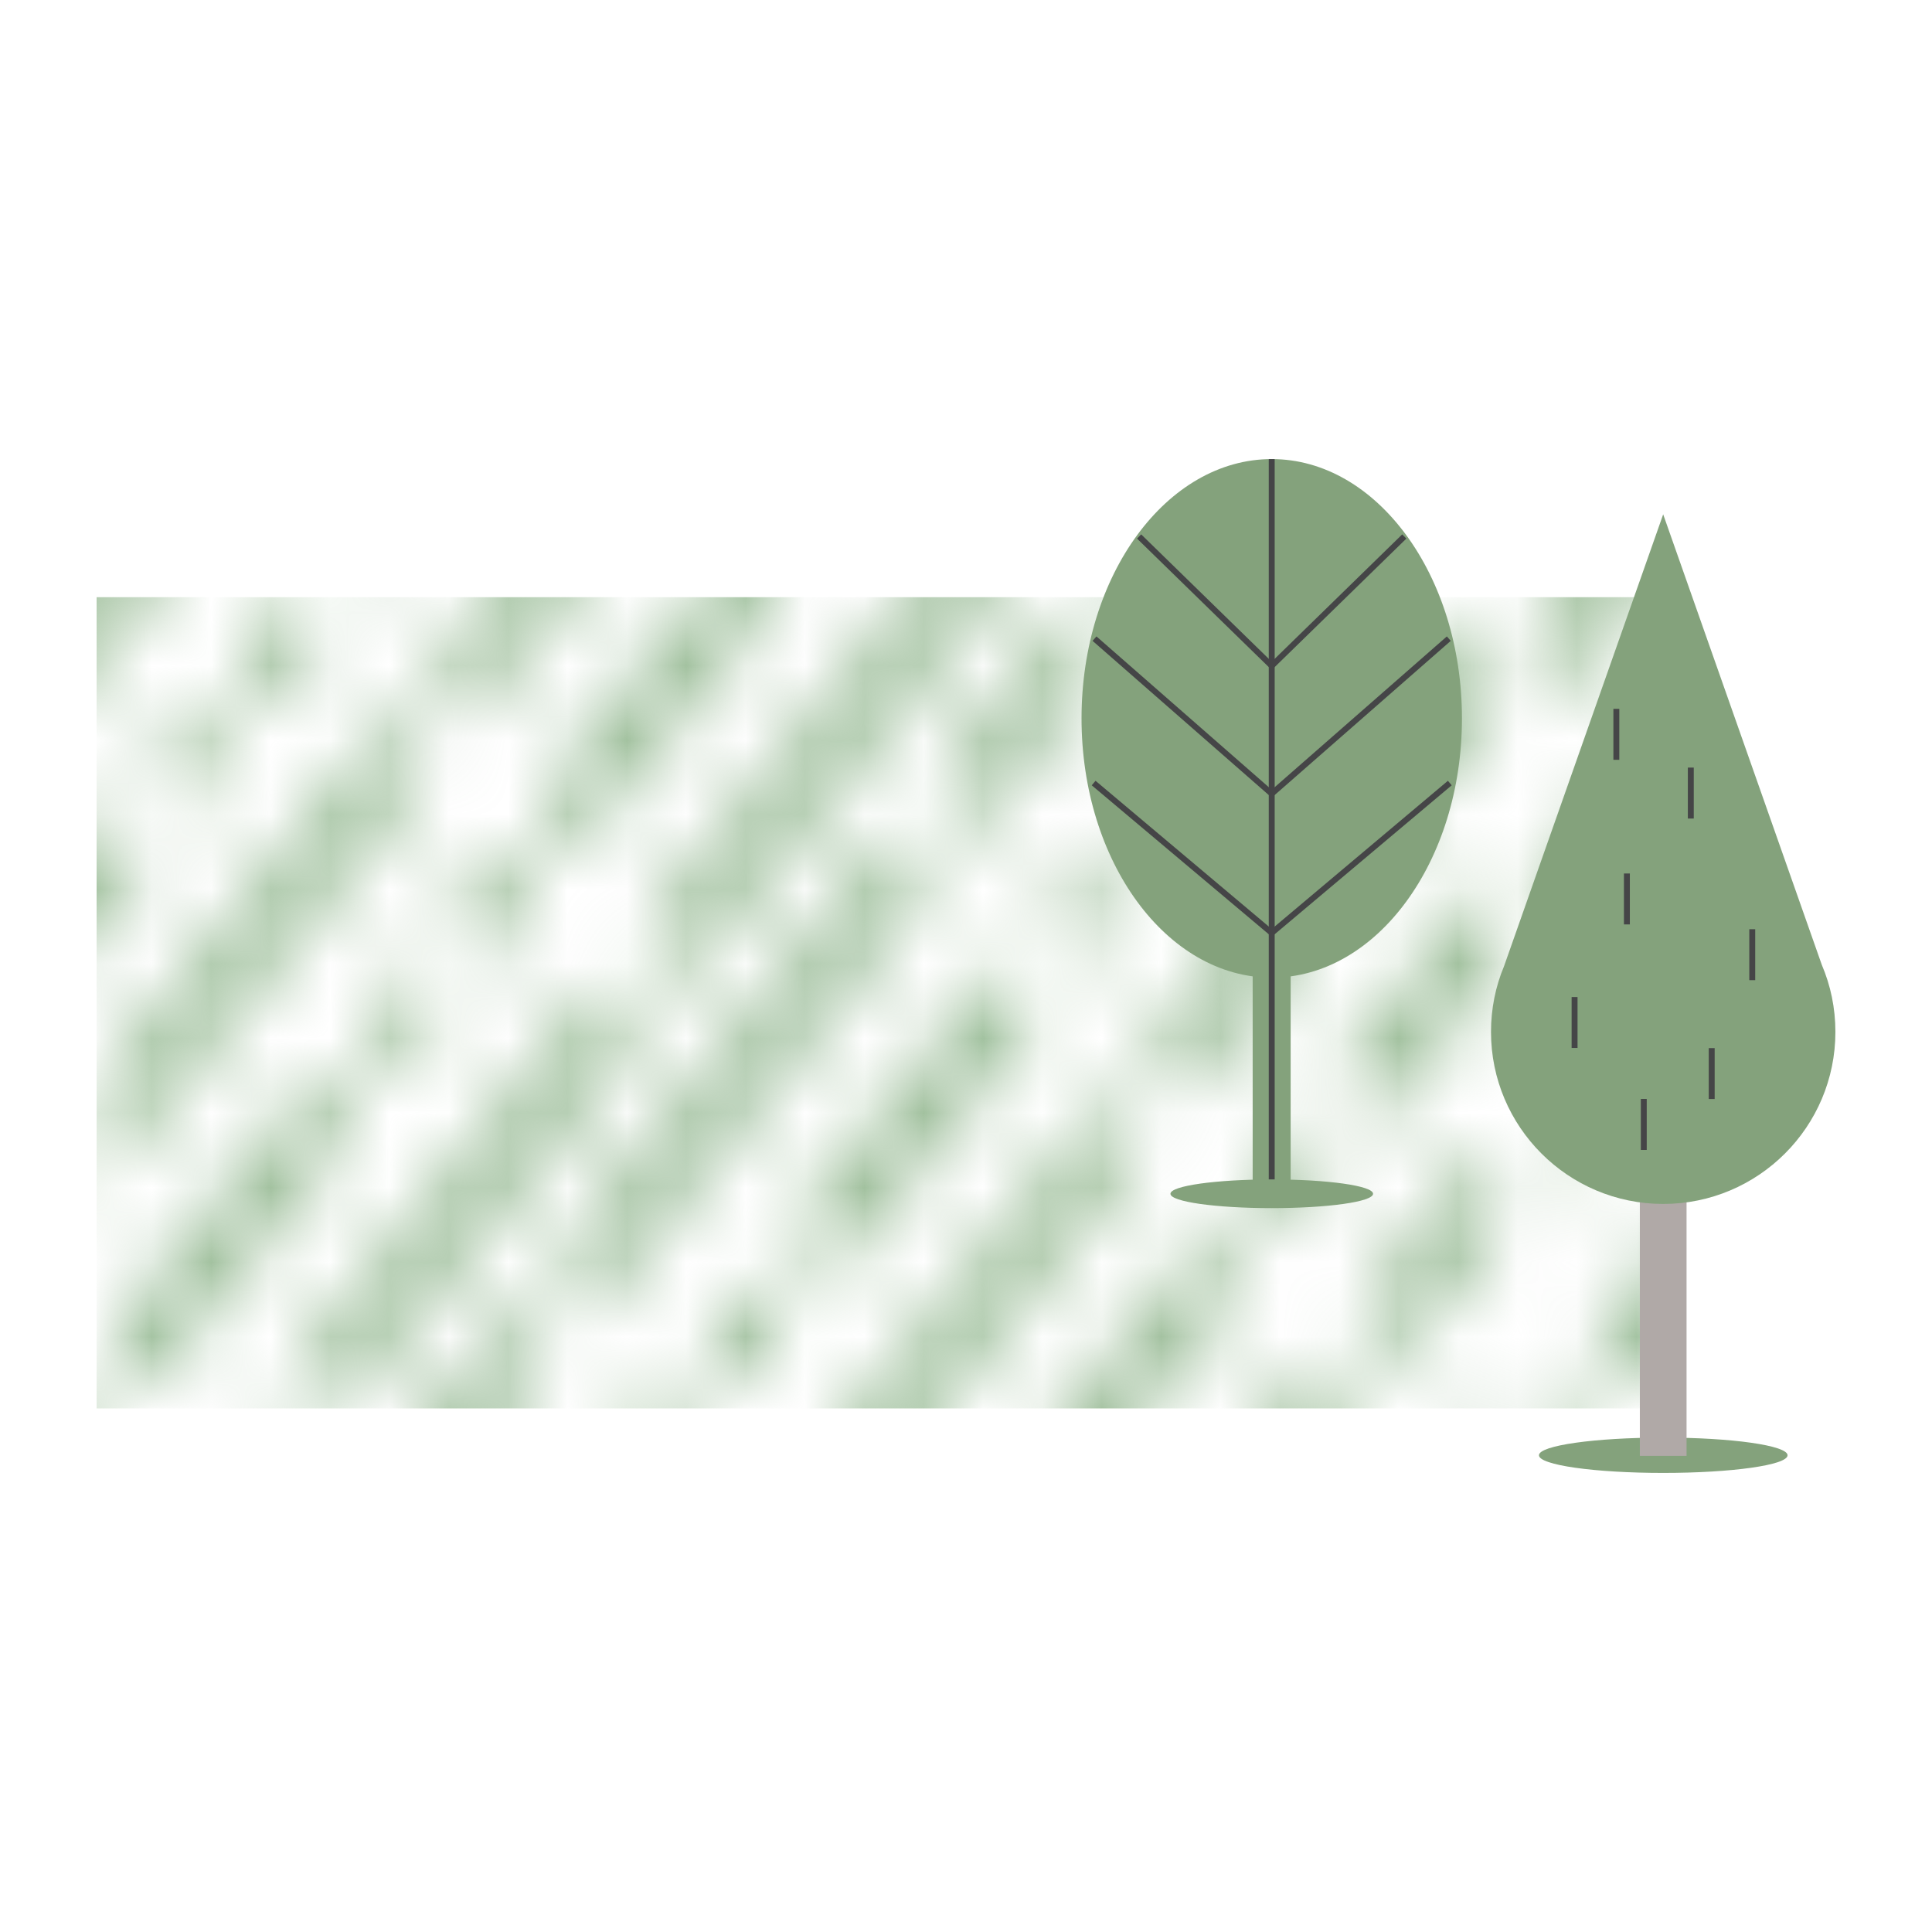
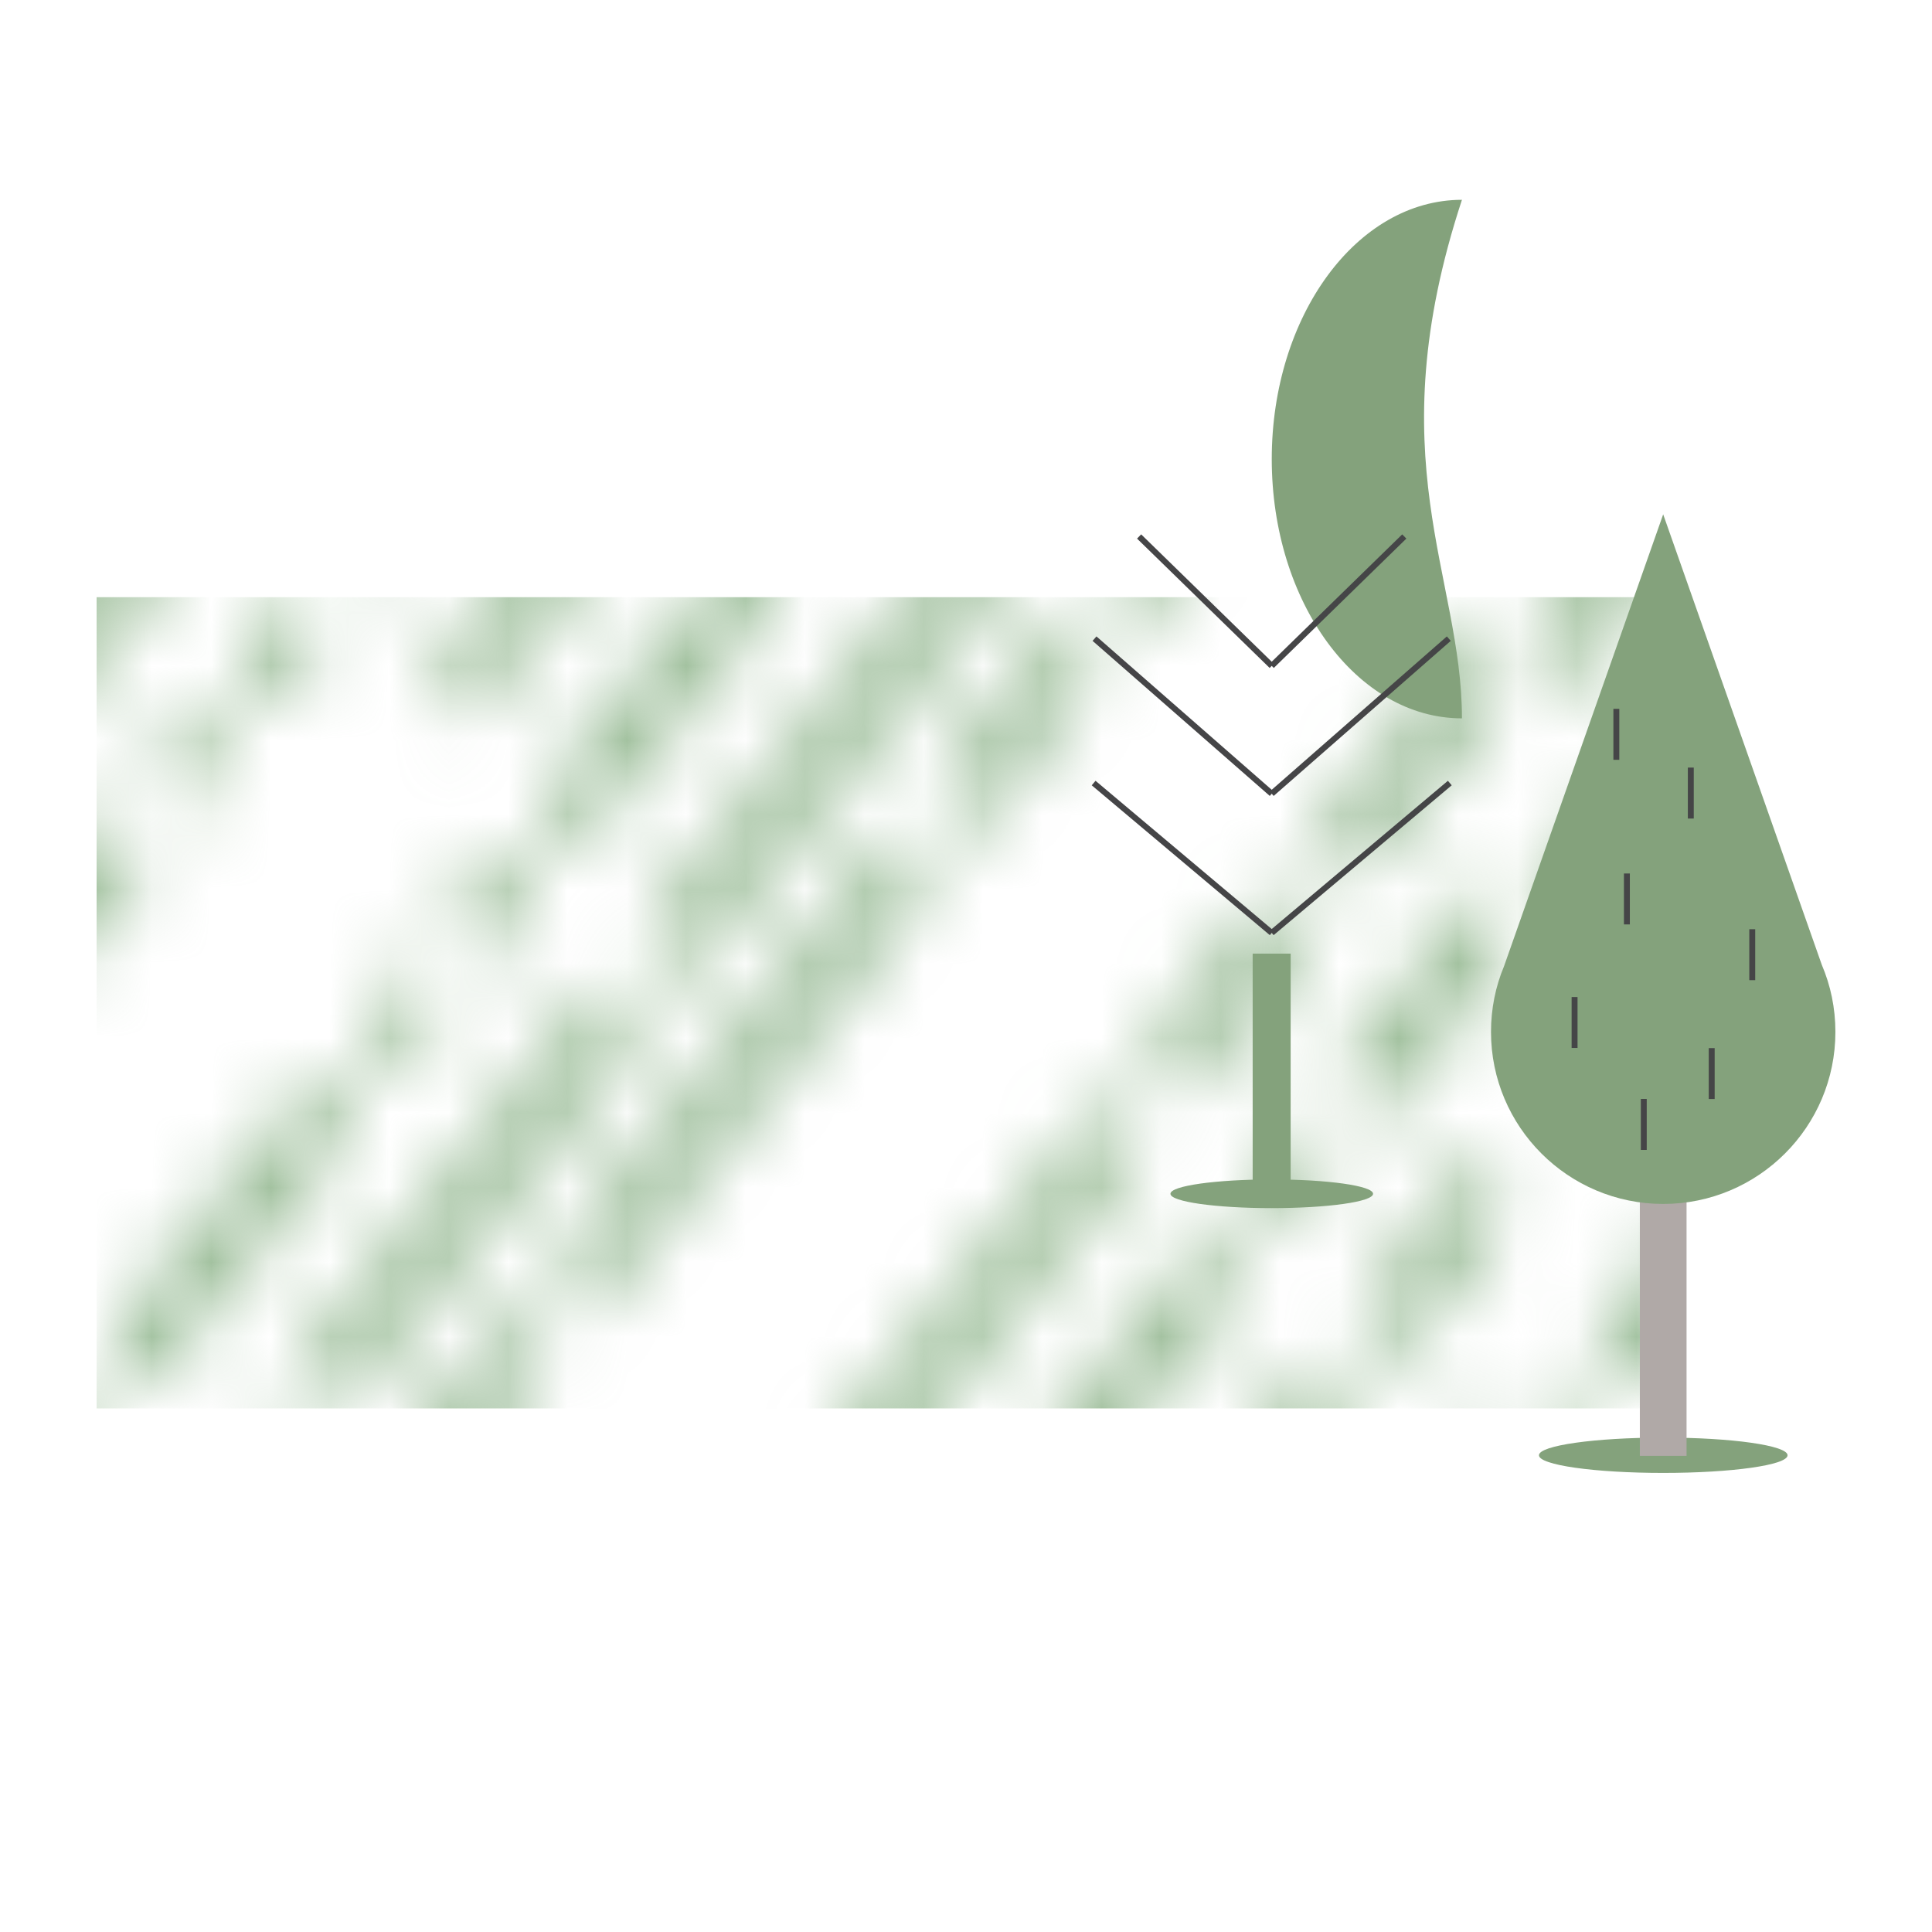
<svg xmlns="http://www.w3.org/2000/svg" xmlns:xlink="http://www.w3.org/1999/xlink" version="1.1" id="Layer_1" x="0px" y="0px" width="50px" height="50px" viewBox="0 0 50 50" style="enable-background:new 0 0 50 50;" xml:space="preserve">
  <pattern x="-24.5" y="75.5" width="24.192" height="24.192" patternUnits="userSpaceOnUse" id="SVGID_3_" viewBox="23.316 -47.511 24.192 24.192" style="overflow:visible;">
    <g>
      <polygon style="fill:none;" points="23.316,-23.318 47.508,-23.318 47.508,-47.511 23.316,-47.511   " />
      <g>
        <polygon style="fill:none;" points="23.316,-23.318 47.508,-23.318 47.508,-47.512 23.316,-47.512    " />
        <g>
          <g>
            <defs>
              <rect id="SVGID_1_" x="23.316" y="-47.51" width="24.192" height="24.192" />
            </defs>
            <clipPath id="SVGID_2_">
              <use xlink:href="#SVGID_1_" style="overflow:visible;" />
            </clipPath>
            <line style="clip-path:url(#SVGID_2_);fill:none;stroke:#9ABC97;stroke-dasharray:8,1,3,1;" x1="46.963" y1="-0.354" x2="70.472" y2="-23.861" />
          </g>
          <g>
            <defs>
              <rect id="SVGID_4_" x="23.316" y="-47.51" width="24.192" height="24.192" />
            </defs>
            <clipPath id="SVGID_5_">
              <use xlink:href="#SVGID_4_" style="overflow:visible;" />
            </clipPath>
            <line style="clip-path:url(#SVGID_5_);fill:none;stroke:#9ABC97;stroke-dasharray:8,1,3,1;" x1="22.771" y1="-0.354" x2="46.278" y2="-23.861" />
          </g>
          <g>
            <defs>
              <rect id="SVGID_6_" x="23.316" y="-47.51" width="24.192" height="24.192" />
            </defs>
            <clipPath id="SVGID_7_">
              <use xlink:href="#SVGID_6_" style="overflow:visible;" />
            </clipPath>
-             <line style="clip-path:url(#SVGID_7_);fill:none;stroke:#9ABC97;stroke-dasharray:8,1,3,1;" x1="46.963" y1="-24.547" x2="70.472" y2="-48.054" />
          </g>
          <g>
            <defs>
              <rect id="SVGID_8_" x="23.316" y="-47.51" width="24.192" height="24.192" />
            </defs>
            <clipPath id="SVGID_9_">
              <use xlink:href="#SVGID_8_" style="overflow:visible;" />
            </clipPath>
            <line style="clip-path:url(#SVGID_9_);fill:none;stroke:#9ABC97;stroke-dasharray:8,1,3,1;" x1="22.771" y1="-24.547" x2="46.278" y2="-48.054" />
          </g>
          <g>
            <defs>
-               <rect id="SVGID_10_" x="23.316" y="-47.51" width="24.192" height="24.192" />
-             </defs>
+               </defs>
            <clipPath id="SVGID_11_">
              <use xlink:href="#SVGID_10_" style="overflow:visible;" />
            </clipPath>
            <line style="clip-path:url(#SVGID_11_);fill:none;stroke:#9ABC97;stroke-dasharray:5,1,1,1;" x1="24.545" y1="-22.773" x2="48.052" y2="-46.279" />
          </g>
          <g>
            <defs>
              <rect id="SVGID_12_" x="23.316" y="-47.51" width="24.192" height="24.192" />
            </defs>
            <clipPath id="SVGID_13_">
              <use xlink:href="#SVGID_12_" style="overflow:visible;" />
            </clipPath>
            <line style="clip-path:url(#SVGID_13_);fill:none;stroke:#9ABC97;stroke-dasharray:8,1,3,1;" x1="26.326" y1="-20.992" x2="49.833" y2="-44.498" />
          </g>
          <g>
            <defs>
              <rect id="SVGID_14_" x="23.316" y="-47.51" width="24.192" height="24.192" />
            </defs>
            <clipPath id="SVGID_15_">
              <use xlink:href="#SVGID_14_" style="overflow:visible;" />
            </clipPath>
            <line style="clip-path:url(#SVGID_15_);fill:none;stroke:#9ABC97;stroke-dasharray:5,1,1,1;" x1="28.1" y1="-19.22" x2="51.605" y2="-42.726" />
          </g>
          <g>
            <defs>
              <rect id="SVGID_16_" x="23.316" y="-47.51" width="24.192" height="24.192" />
            </defs>
            <clipPath id="SVGID_17_">
              <use xlink:href="#SVGID_16_" style="overflow:visible;" />
            </clipPath>
            <line style="clip-path:url(#SVGID_17_);fill:none;stroke:#9ABC97;stroke-dasharray:8,1,3,1;" x1="29.858" y1="-17.459" x2="53.367" y2="-40.966" />
          </g>
          <g>
            <defs>
              <rect id="SVGID_18_" x="23.316" y="-47.51" width="24.192" height="24.192" />
            </defs>
            <clipPath id="SVGID_19_">
              <use xlink:href="#SVGID_18_" style="overflow:visible;" />
            </clipPath>
            <line style="clip-path:url(#SVGID_19_);fill:none;stroke:#9ABC97;stroke-dasharray:8,1,3,1;" x1="33.407" y1="-13.912" x2="56.914" y2="-37.418" />
          </g>
          <g>
            <defs>
              <rect id="SVGID_20_" x="23.316" y="-47.51" width="24.192" height="24.192" />
            </defs>
            <clipPath id="SVGID_21_">
              <use xlink:href="#SVGID_20_" style="overflow:visible;" />
            </clipPath>
            <line style="clip-path:url(#SVGID_21_);fill:none;stroke:#9ABC97;stroke-dasharray:5,1,1,1;" x1="31.632" y1="-15.686" x2="55.139" y2="-39.193" />
          </g>
          <g>
            <defs>
              <rect id="SVGID_22_" x="23.316" y="-47.51" width="24.192" height="24.192" />
            </defs>
            <clipPath id="SVGID_23_">
              <use xlink:href="#SVGID_22_" style="overflow:visible;" />
            </clipPath>
            <line style="clip-path:url(#SVGID_23_);fill:none;stroke:#9ABC97;stroke-dasharray:5,1,1,1;" x1="0.354" y1="-22.773" x2="23.859" y2="-46.279" />
          </g>
          <g>
            <defs>
              <rect id="SVGID_24_" x="23.316" y="-47.51" width="24.192" height="24.192" />
            </defs>
            <clipPath id="SVGID_25_">
              <use xlink:href="#SVGID_24_" style="overflow:visible;" />
            </clipPath>
            <line style="clip-path:url(#SVGID_25_);fill:none;stroke:#9ABC97;stroke-dasharray:8,1,3,1;" x1="2.133" y1="-20.992" x2="25.641" y2="-44.498" />
          </g>
          <g>
            <defs>
              <rect id="SVGID_26_" x="23.316" y="-47.51" width="24.192" height="24.192" />
            </defs>
            <clipPath id="SVGID_27_">
              <use xlink:href="#SVGID_26_" style="overflow:visible;" />
            </clipPath>
            <line style="clip-path:url(#SVGID_27_);fill:none;stroke:#9ABC97;stroke-dasharray:5,1,1,1;" x1="3.908" y1="-19.22" x2="27.415" y2="-42.726" />
          </g>
          <g>
            <defs>
-               <rect id="SVGID_28_" x="23.316" y="-47.51" width="24.192" height="24.192" />
-             </defs>
+               </defs>
            <clipPath id="SVGID_29_">
              <use xlink:href="#SVGID_28_" style="overflow:visible;" />
            </clipPath>
            <line style="clip-path:url(#SVGID_29_);fill:none;stroke:#9ABC97;stroke-dasharray:8,1,3,1;" x1="5.667" y1="-17.459" x2="29.173" y2="-40.966" />
          </g>
          <g>
            <defs>
              <rect id="SVGID_30_" x="23.316" y="-47.51" width="24.192" height="24.192" />
            </defs>
            <clipPath id="SVGID_31_">
              <use xlink:href="#SVGID_30_" style="overflow:visible;" />
            </clipPath>
            <line style="clip-path:url(#SVGID_31_);fill:none;stroke:#9ABC97;stroke-dasharray:8,1,3,1;" x1="9.213" y1="-13.912" x2="32.721" y2="-37.418" />
          </g>
          <g>
            <defs>
              <rect id="SVGID_32_" x="23.316" y="-47.51" width="24.192" height="24.192" />
            </defs>
            <clipPath id="SVGID_33_">
              <use xlink:href="#SVGID_32_" style="overflow:visible;" />
            </clipPath>
            <line style="clip-path:url(#SVGID_33_);fill:none;stroke:#9ABC97;stroke-dasharray:5,1,1,1;" x1="7.44" y1="-15.686" x2="30.947" y2="-39.193" />
          </g>
          <g>
            <defs>
              <rect id="SVGID_34_" x="23.316" y="-47.51" width="24.192" height="24.192" />
            </defs>
            <clipPath id="SVGID_35_">
              <use xlink:href="#SVGID_34_" style="overflow:visible;" />
            </clipPath>
            <line style="clip-path:url(#SVGID_35_);fill:none;stroke:#9ABC97;stroke-dasharray:5,1,1,1;" x1="24.545" y1="-46.966" x2="48.052" y2="-70.472" />
          </g>
          <g>
            <defs>
              <rect id="SVGID_36_" x="23.316" y="-47.51" width="24.192" height="24.192" />
            </defs>
            <clipPath id="SVGID_37_">
              <use xlink:href="#SVGID_36_" style="overflow:visible;" />
            </clipPath>
            <line style="clip-path:url(#SVGID_37_);fill:none;stroke:#9ABC97;stroke-dasharray:8,1,3,1;" x1="26.326" y1="-45.185" x2="49.833" y2="-68.691" />
          </g>
          <g>
            <defs>
              <rect id="SVGID_38_" x="23.316" y="-47.51" width="24.192" height="24.192" />
            </defs>
            <clipPath id="SVGID_39_">
              <use xlink:href="#SVGID_38_" style="overflow:visible;" />
            </clipPath>
            <line style="clip-path:url(#SVGID_39_);fill:none;stroke:#9ABC97;stroke-dasharray:5,1,1,1;" x1="28.1" y1="-43.412" x2="51.605" y2="-66.918" />
          </g>
          <g>
            <defs>
              <rect id="SVGID_40_" x="23.316" y="-47.51" width="24.192" height="24.192" />
            </defs>
            <clipPath id="SVGID_41_">
              <use xlink:href="#SVGID_40_" style="overflow:visible;" />
            </clipPath>
            <line style="clip-path:url(#SVGID_41_);fill:none;stroke:#9ABC97;stroke-dasharray:8,1,3,1;" x1="29.858" y1="-41.652" x2="53.367" y2="-65.158" />
          </g>
          <g>
            <defs>
              <rect id="SVGID_42_" x="23.316" y="-47.51" width="24.192" height="24.192" />
            </defs>
            <clipPath id="SVGID_43_">
              <use xlink:href="#SVGID_42_" style="overflow:visible;" />
            </clipPath>
            <line style="clip-path:url(#SVGID_43_);fill:none;stroke:#9ABC97;stroke-dasharray:8,1,3,1;" x1="33.407" y1="-38.104" x2="56.914" y2="-61.611" />
          </g>
          <g>
            <defs>
              <rect id="SVGID_44_" x="23.316" y="-47.51" width="24.192" height="24.192" />
            </defs>
            <clipPath id="SVGID_45_">
              <use xlink:href="#SVGID_44_" style="overflow:visible;" />
            </clipPath>
            <line style="clip-path:url(#SVGID_45_);fill:none;stroke:#9ABC97;stroke-dasharray:5,1,1,1;" x1="31.632" y1="-39.879" x2="55.139" y2="-63.386" />
          </g>
          <g>
            <defs>
              <rect id="SVGID_46_" x="23.316" y="-47.51" width="24.192" height="24.192" />
            </defs>
            <clipPath id="SVGID_47_">
              <use xlink:href="#SVGID_46_" style="overflow:visible;" />
            </clipPath>
            <line style="clip-path:url(#SVGID_47_);fill:none;stroke:#9ABC97;stroke-dasharray:5,1,1,1;" x1="0.354" y1="-46.966" x2="23.859" y2="-70.472" />
          </g>
          <g>
            <defs>
              <rect id="SVGID_48_" x="23.316" y="-47.51" width="24.192" height="24.192" />
            </defs>
            <clipPath id="SVGID_49_">
              <use xlink:href="#SVGID_48_" style="overflow:visible;" />
            </clipPath>
            <line style="clip-path:url(#SVGID_49_);fill:none;stroke:#9ABC97;stroke-dasharray:8,1,3,1;" x1="2.133" y1="-45.185" x2="25.641" y2="-68.691" />
          </g>
          <g>
            <defs>
              <rect id="SVGID_50_" x="23.316" y="-47.51" width="24.192" height="24.192" />
            </defs>
            <clipPath id="SVGID_51_">
              <use xlink:href="#SVGID_50_" style="overflow:visible;" />
            </clipPath>
            <line style="clip-path:url(#SVGID_51_);fill:none;stroke:#9ABC97;stroke-dasharray:5,1,1,1;" x1="3.908" y1="-43.412" x2="27.415" y2="-66.918" />
          </g>
          <g>
            <defs>
-               <rect id="SVGID_52_" x="23.316" y="-47.51" width="24.192" height="24.192" />
-             </defs>
+               </defs>
            <clipPath id="SVGID_53_">
              <use xlink:href="#SVGID_52_" style="overflow:visible;" />
            </clipPath>
            <line style="clip-path:url(#SVGID_53_);fill:none;stroke:#9ABC97;stroke-dasharray:8,1,3,1;" x1="5.667" y1="-41.652" x2="29.173" y2="-65.158" />
          </g>
          <g>
            <defs>
              <rect id="SVGID_54_" x="23.316" y="-47.51" width="24.192" height="24.192" />
            </defs>
            <clipPath id="SVGID_55_">
              <use xlink:href="#SVGID_54_" style="overflow:visible;" />
            </clipPath>
            <line style="clip-path:url(#SVGID_55_);fill:none;stroke:#9ABC97;stroke-dasharray:8,1,3,1;" x1="9.213" y1="-38.104" x2="32.721" y2="-61.611" />
          </g>
          <g>
            <defs>
              <rect id="SVGID_56_" x="23.316" y="-47.51" width="24.192" height="24.192" />
            </defs>
            <clipPath id="SVGID_57_">
              <use xlink:href="#SVGID_56_" style="overflow:visible;" />
            </clipPath>
            <line style="clip-path:url(#SVGID_57_);fill:none;stroke:#9ABC97;stroke-dasharray:5,1,1,1;" x1="7.44" y1="-39.879" x2="30.947" y2="-63.386" />
          </g>
        </g>
      </g>
    </g>
  </pattern>
  <g>
    <pattern id="SVGID_58_" xlink:href="#SVGID_3_" patternTransform="matrix(1.537 0 0 1.93 8454.316 343.388)">
	</pattern>
    <rect x="2.5" y="15.455" style="fill:url(#SVGID_58_);" width="40.706" height="20.995" />
    <path style="fill:#84A27C;" d="M35.535,30.895c0,0.207-1.176,0.371-2.623,0.371c-1.45,0-2.621-0.165-2.621-0.371s1.171-0.371,2.621-0.371   C34.359,30.523,35.535,30.688,35.535,30.895" />
    <rect x="32.419" y="24.68" style="fill:#84A27C;" width="0.983" height="6.146" />
-     <path style="fill:#84A27C;" d="M37.835,18.591c0,3.705-2.206,6.71-4.923,6.71c-2.721,0-4.922-3.005-4.922-6.71   c0-3.706,2.203-6.71,4.922-6.71C35.629,11.881,37.835,14.886,37.835,18.591" />
-     <line style="fill:none;stroke:#454547;stroke-width:0.153;stroke-miterlimit:10;" x1="32.912" y1="11.882" x2="32.912" y2="30.523" />
+     <path style="fill:#84A27C;" d="M37.835,18.591c-2.721,0-4.922-3.005-4.922-6.71   c0-3.706,2.203-6.71,4.922-6.71C35.629,11.881,37.835,14.886,37.835,18.591" />
    <line style="fill:none;stroke:#454547;stroke-width:0.153;stroke-miterlimit:10;" x1="32.912" y1="24.143" x2="37.521" y2="20.265" />
    <line style="fill:none;stroke:#454547;stroke-width:0.153;stroke-miterlimit:10;" x1="32.912" y1="17.232" x2="36.343" y2="13.884" />
    <line style="fill:none;stroke:#454547;stroke-width:0.153;stroke-miterlimit:10;" x1="32.912" y1="20.541" x2="37.495" y2="16.528" />
    <line style="fill:none;stroke:#454547;stroke-width:0.153;stroke-miterlimit:10;" x1="32.912" y1="24.143" x2="28.303" y2="20.265" />
    <line style="fill:none;stroke:#454547;stroke-width:0.153;stroke-miterlimit:10;" x1="32.912" y1="17.232" x2="29.48" y2="13.884" />
    <line style="fill:none;stroke:#454547;stroke-width:0.153;stroke-miterlimit:10;" x1="32.912" y1="20.541" x2="28.326" y2="16.528" />
    <path style="fill:#84A27C;" d="M46.262,37.662c0,0.254-1.439,0.457-3.219,0.457c-1.773,0-3.215-0.203-3.215-0.457   c0-0.252,1.441-0.457,3.215-0.457C44.822,37.203,46.262,37.41,46.262,37.662" />
    <rect x="42.439" y="30.729" style="fill:#B0A9A7;" width="1.209" height="6.949" />
    <path style="fill:#84A27C;" d="M47.148,24.969c0.228,0.535,0.352,1.119,0.352,1.736c0,2.459-1.996,4.453-4.457,4.453   c-2.458,0-4.456-1.994-4.456-4.453c0-0.602,0.118-1.175,0.337-1.699l4.119-11.695L47.148,24.969z" />
    <line style="fill:none;stroke:#454547;stroke-width:0.153;stroke-miterlimit:10;" x1="41.831" y1="18.345" x2="41.831" y2="19.664" />
    <line style="fill:none;stroke:#454547;stroke-width:0.153;stroke-miterlimit:10;" x1="43.758" y1="19.865" x2="43.758" y2="21.184" />
    <line style="fill:none;stroke:#454547;stroke-width:0.153;stroke-miterlimit:10;" x1="42.104" y1="22.606" x2="42.104" y2="23.924" />
    <line style="fill:none;stroke:#454547;stroke-width:0.153;stroke-miterlimit:10;" x1="45.348" y1="24.048" x2="45.348" y2="25.366" />
    <line style="fill:none;stroke:#454547;stroke-width:0.153;stroke-miterlimit:10;" x1="40.75" y1="25.803" x2="40.75" y2="27.121" />
    <line style="fill:none;stroke:#454547;stroke-width:0.153;stroke-miterlimit:10;" x1="44.299" y1="27.125" x2="44.299" y2="28.442" />
    <line style="fill:none;stroke:#454547;stroke-width:0.153;stroke-miterlimit:10;" x1="42.541" y1="28.44" x2="42.541" y2="29.76" />
  </g>
</svg>